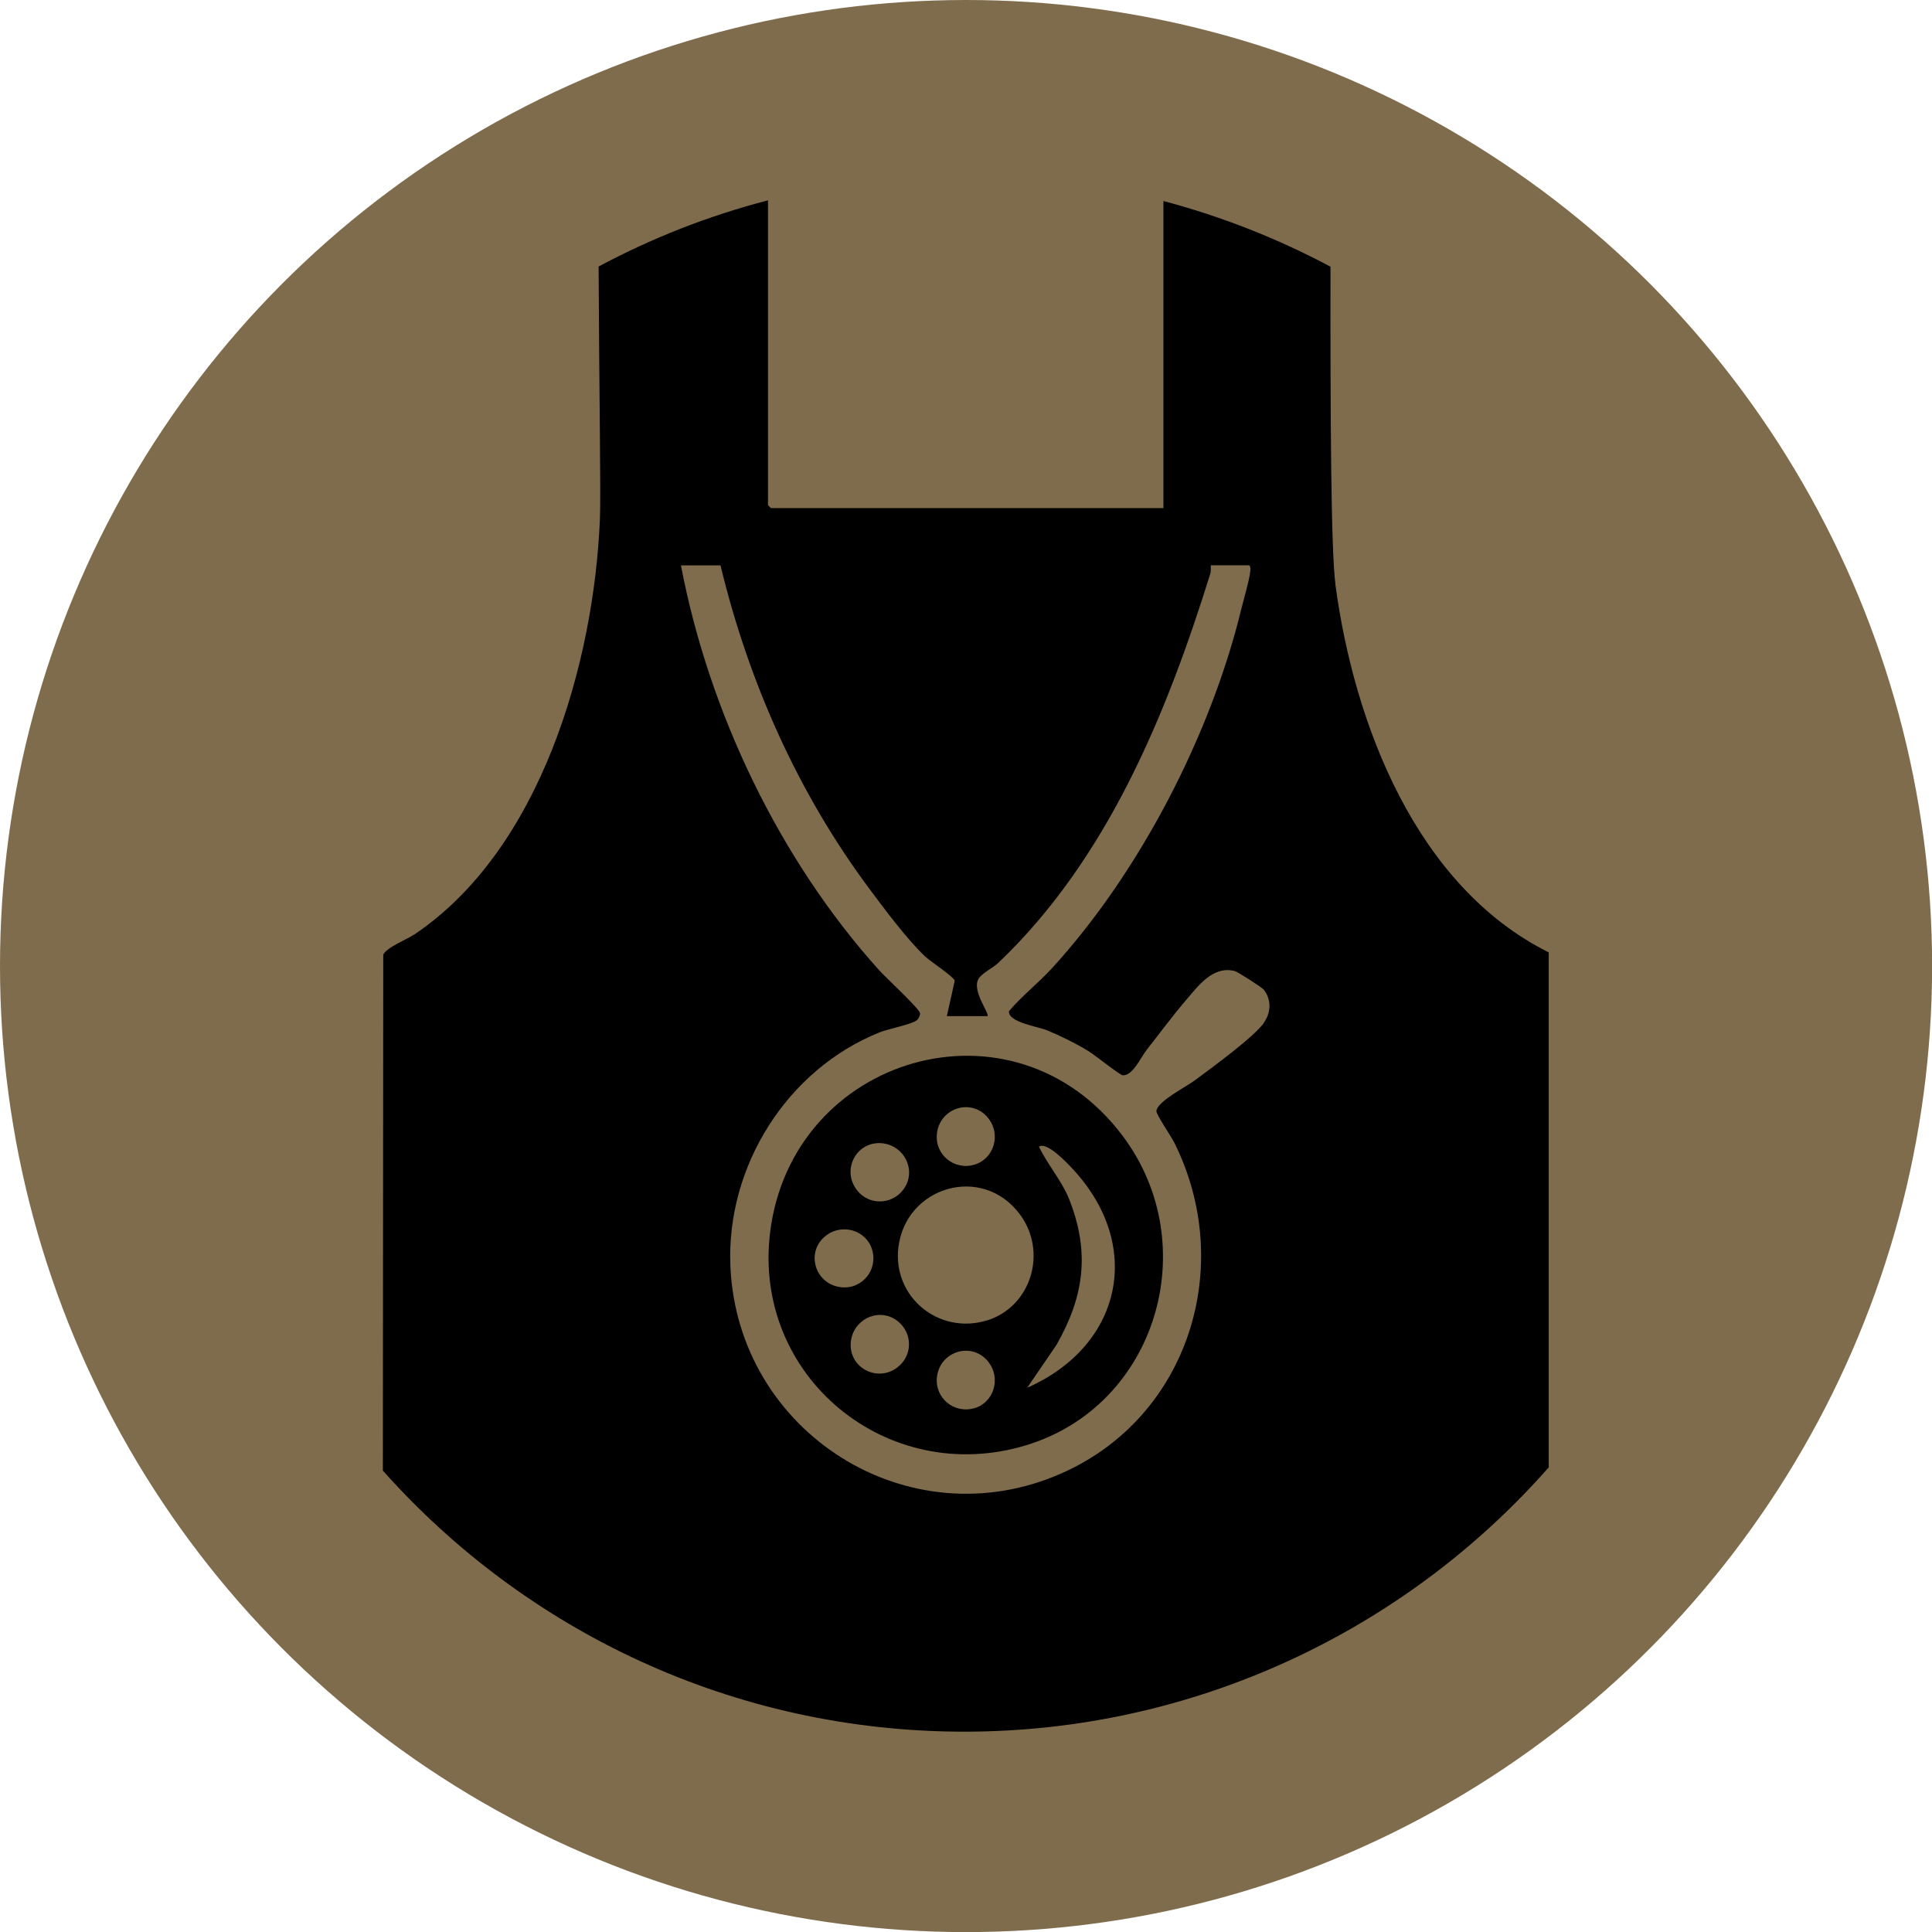
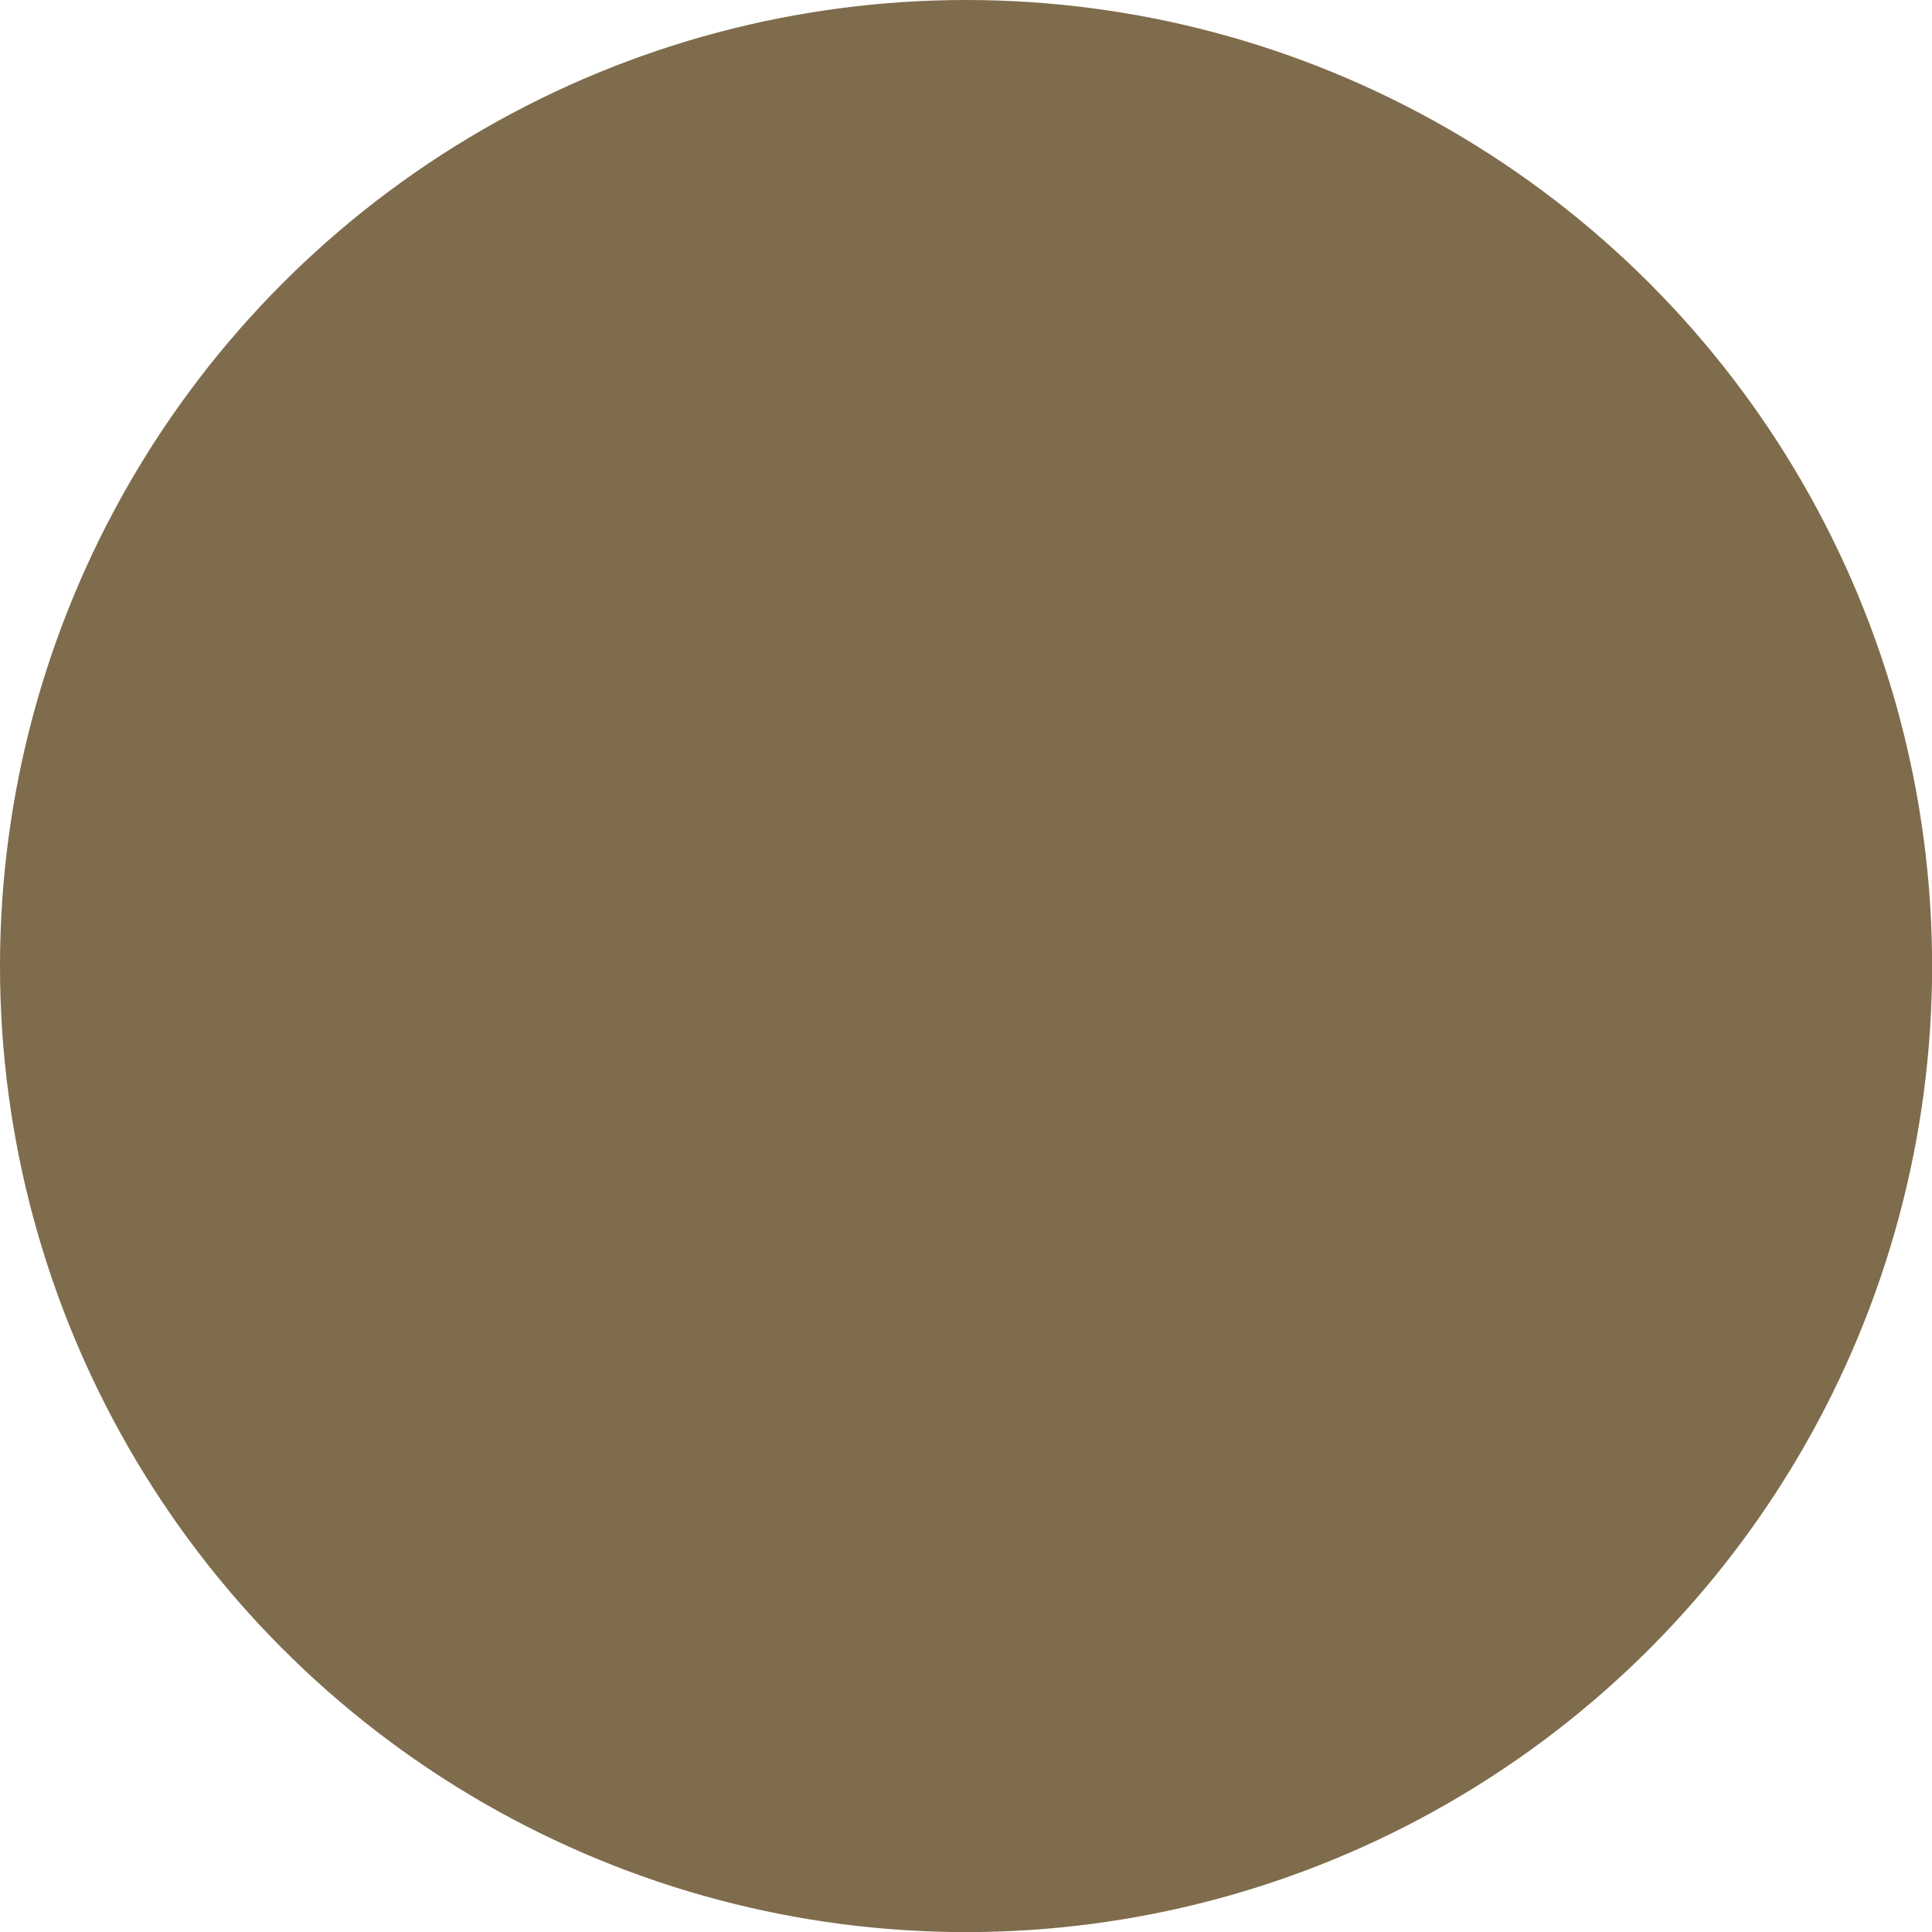
<svg xmlns="http://www.w3.org/2000/svg" viewBox="0 0 195.29 195.29" data-name="Layer 1" id="Layer_1">
  <defs>
    <style>
      .cls-1 {
        fill: #7f6c4c;
      }
    </style>
  </defs>
  <circle r="97.65" cy="97.65" cx="97.65" class="cls-1" />
  <g>
-     <path d="M134.99,59.06c-.46-3.39-.52-17.29-.5-32.1-5.3-2.83-10.96-5.07-16.89-6.64v31.04h-39.67l-.3-.3v-30.81c-6.02,1.56-11.75,3.82-17.12,6.69.05,12.44.24,23.07.13,25.54-.61,14.62-6,33.41-18.76,41.98-.74.49-2.9,1.35-3.14,2.06l-.04,52.13c14.41,16.19,35.4,26.39,58.78,26.39s44.66-10.34,59.07-26.72v-52.05c-13.41-6.69-19.68-23.09-21.57-37.21ZM127.76,103.4c-1.09,1.49-5.3,4.55-6.98,5.8-.88.66-3.77,2.11-3.89,3.09-.04.34,1.52,2.62,1.81,3.21,6.21,12.45,1.47,27.72-11.36,33.41-15.49,6.88-32.77-4.11-33.51-20.9-.44-10.09,5.71-19.91,15.11-23.67.86-.34,3.2-.79,3.73-1.21.2-.16.35-.48.33-.72-.03-.41-3.49-3.63-4.09-4.29-10.13-11.23-17.24-26.11-20.08-40.97h4c2.85,11.81,7.84,23.03,15.1,32.76,1.56,2.09,3.7,4.97,5.55,6.74.59.56,2.81,1.99,3.03,2.47l-.8,3.59h4.1c.26-.24-1.63-2.59-.89-3.78.37-.59,1.46-1.09,2-1.61,11.01-10.49,16.99-25.11,21.42-39.33.08-.27.04-.57.05-.85h3.9c.14.21.11.44.08.68-.08.8-.66,2.78-.89,3.72-3.09,12.75-10.31,26.7-19.18,36.37-1.37,1.49-3.03,2.78-4.31,4.3-.11,1.13,2.93,1.55,3.86,1.94,1.3.53,2.93,1.34,4.13,2.07.62.37,3.2,2.44,3.5,2.47,1.02.08,1.83-1.81,2.43-2.57,1.26-1.6,2.57-3.38,3.88-4.91,1.31-1.53,2.79-3.63,5.04-3.05.27.07,2.75,1.65,2.92,1.88.8,1.02.72,2.35,0,3.34Z" />
-     <path d="M77.84,124.61c-1.76,14.57,11.88,25.73,25.88,21.48,13.24-4.02,18-20.29,9.77-31.26-11.07-14.77-33.49-8.1-35.65,9.78ZM94.71,114.55c.32-2.63,3.62-3.62,5.25-1.44,1.21,1.62.51,4.01-1.44,4.61-2.06.63-4.07-1.02-3.81-3.16ZM89.32,115.58c2,.29,3.2,2.48,2.24,4.27-1.02,1.9-3.6,2.16-4.93.46-1.64-2.09,0-5.12,2.7-4.73ZM84.98,130.11c-2.63-.32-3.62-3.62-1.44-5.25,1.62-1.21,4.01-.51,4.61,1.44.63,2.06-1.02,4.07-3.16,3.81ZM90.75,138.19c-2.09,1.64-5.12,0-4.73-2.7.29-2,2.48-3.2,4.27-2.24,1.9,1.02,2.16,3.6.46,4.93ZM98.52,142.33c-2.06.63-4.07-1.02-3.81-3.16.32-2.63,3.62-3.62,5.25-1.44,1.21,1.62.51,4.01-1.44,4.61ZM99.72,133.48c-4.82,1.46-9.51-2.38-8.91-7.39.74-6.15,8.46-8.45,12.27-3.36,2.83,3.78,1.19,9.37-3.36,10.76ZM103.82,140.29l2.96-4.33c2.79-4.88,3.41-9.31,1.33-14.65-.75-1.93-2.2-3.54-3.09-5.4.76-.56,2.8,1.6,3.28,2.11,7.38,7.78,5.17,18.01-4.48,22.26Z" />
-   </g>
+     </g>
</svg>